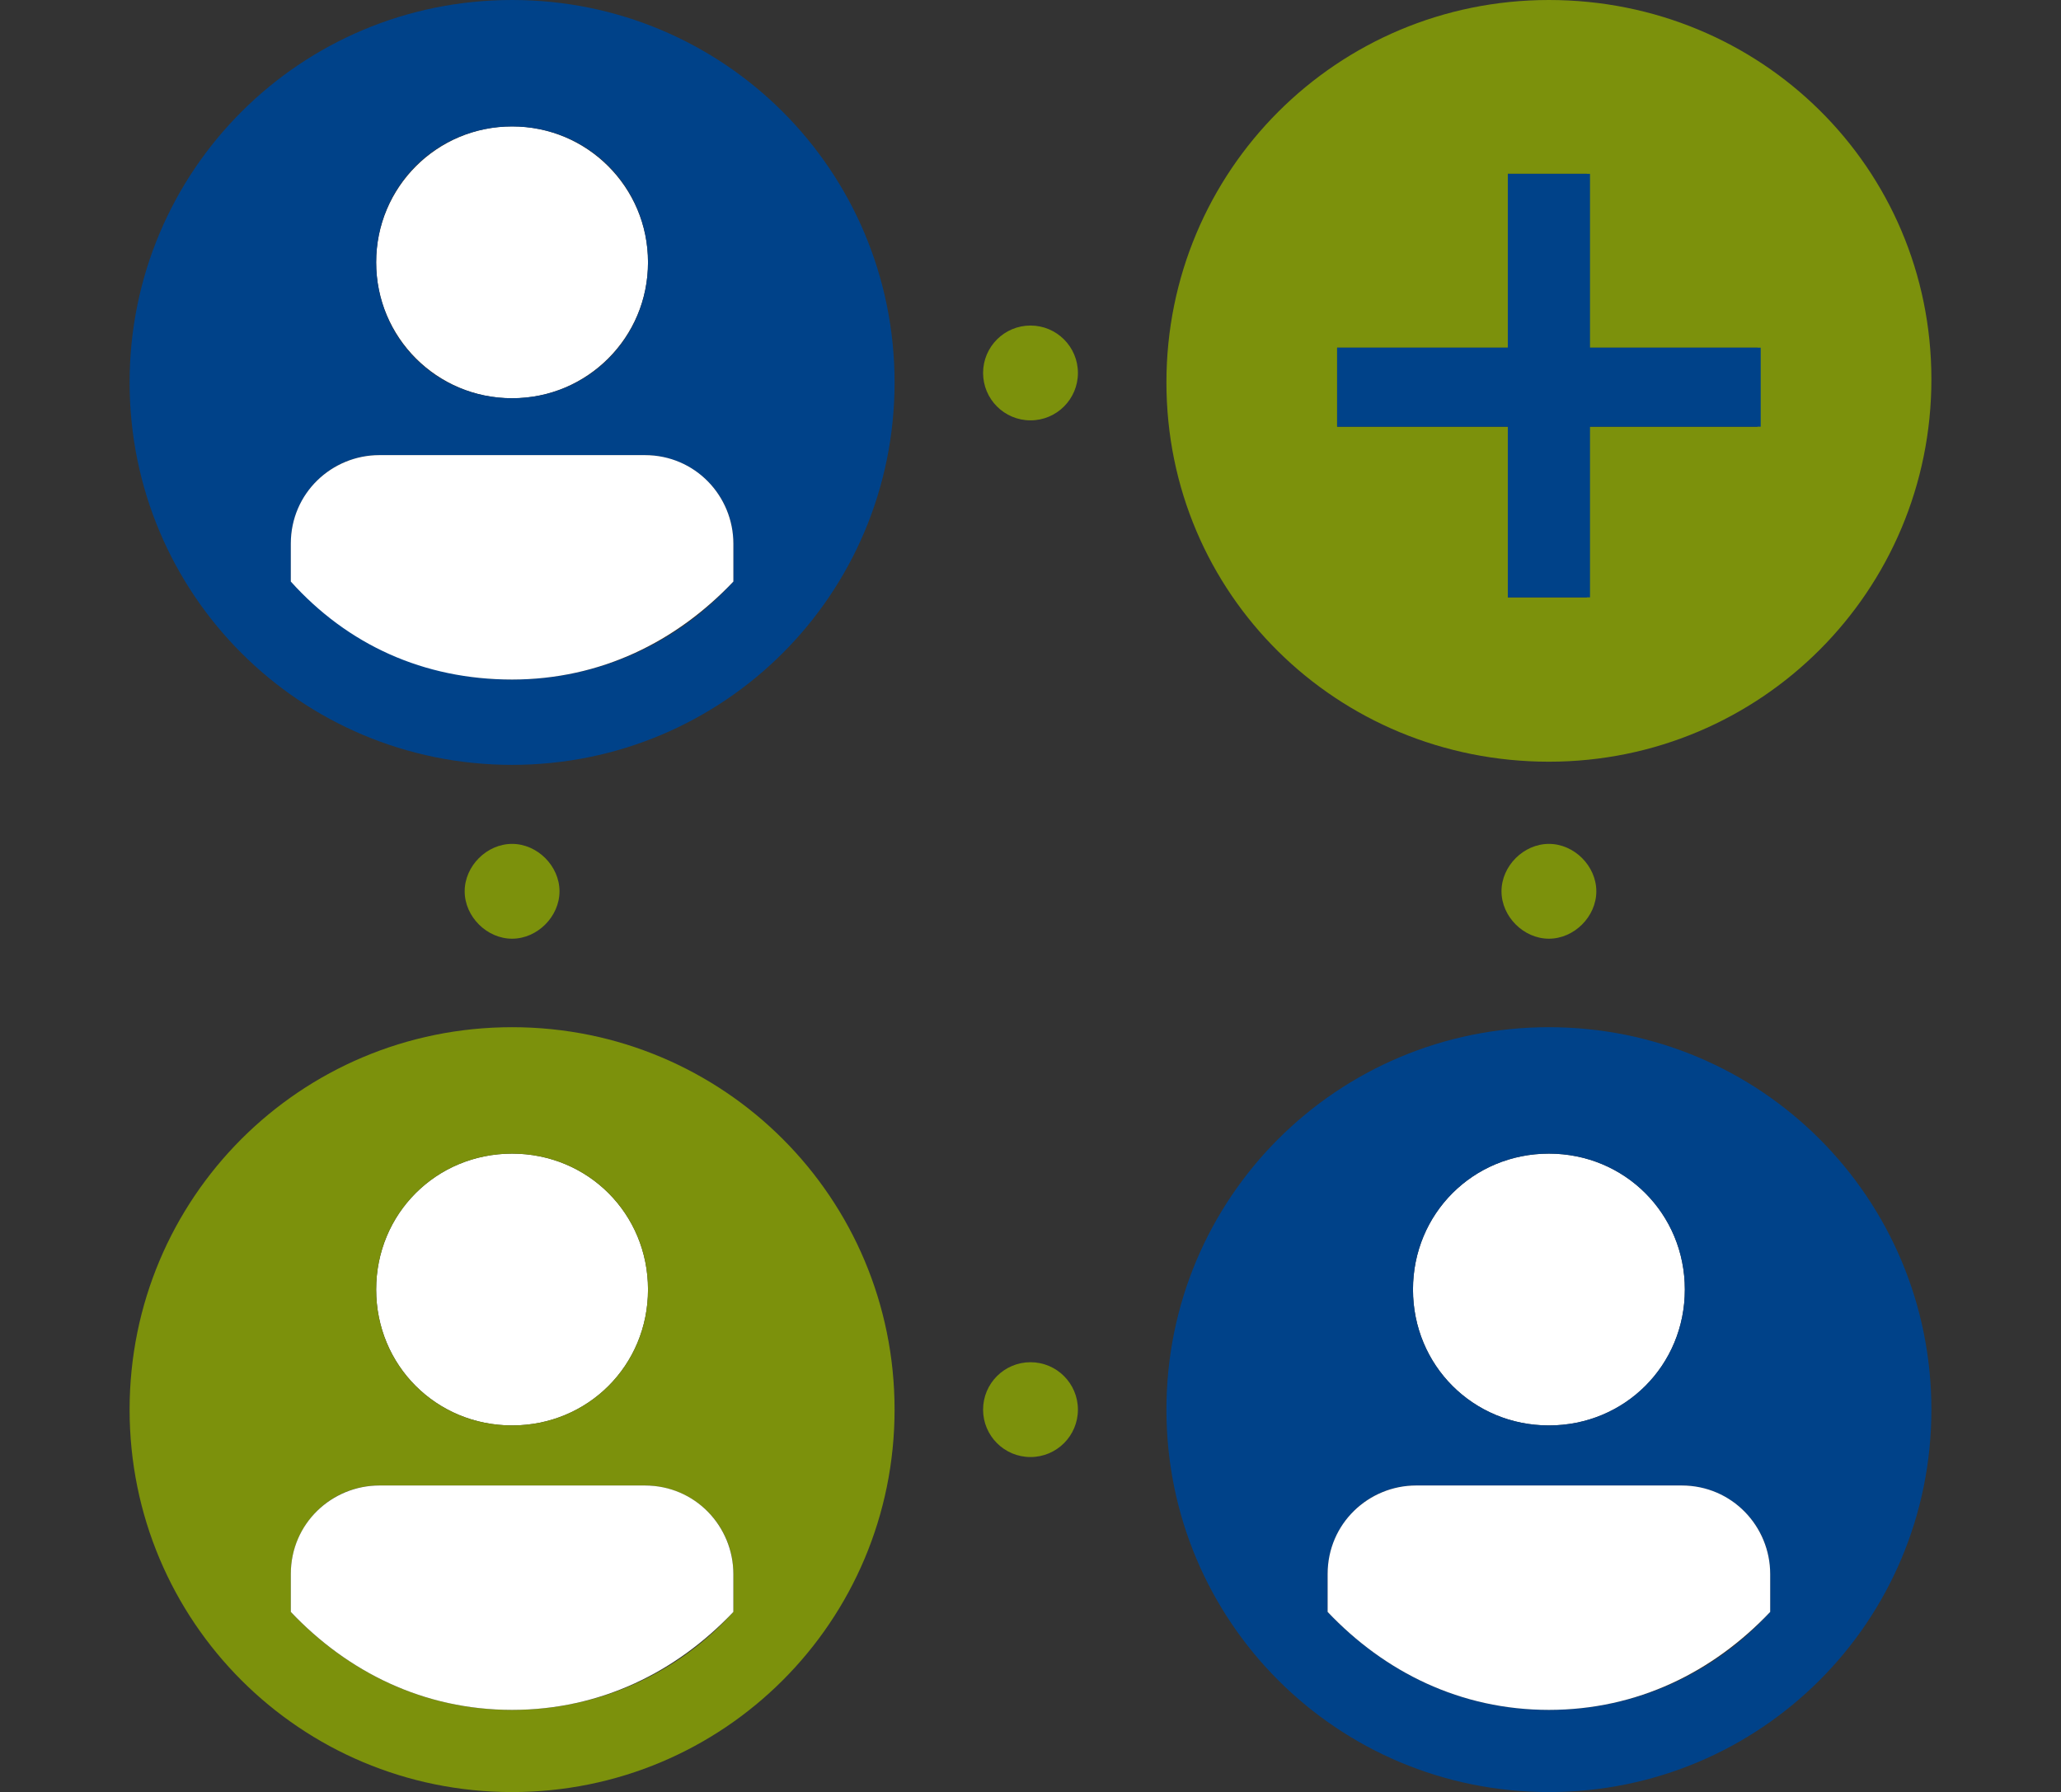
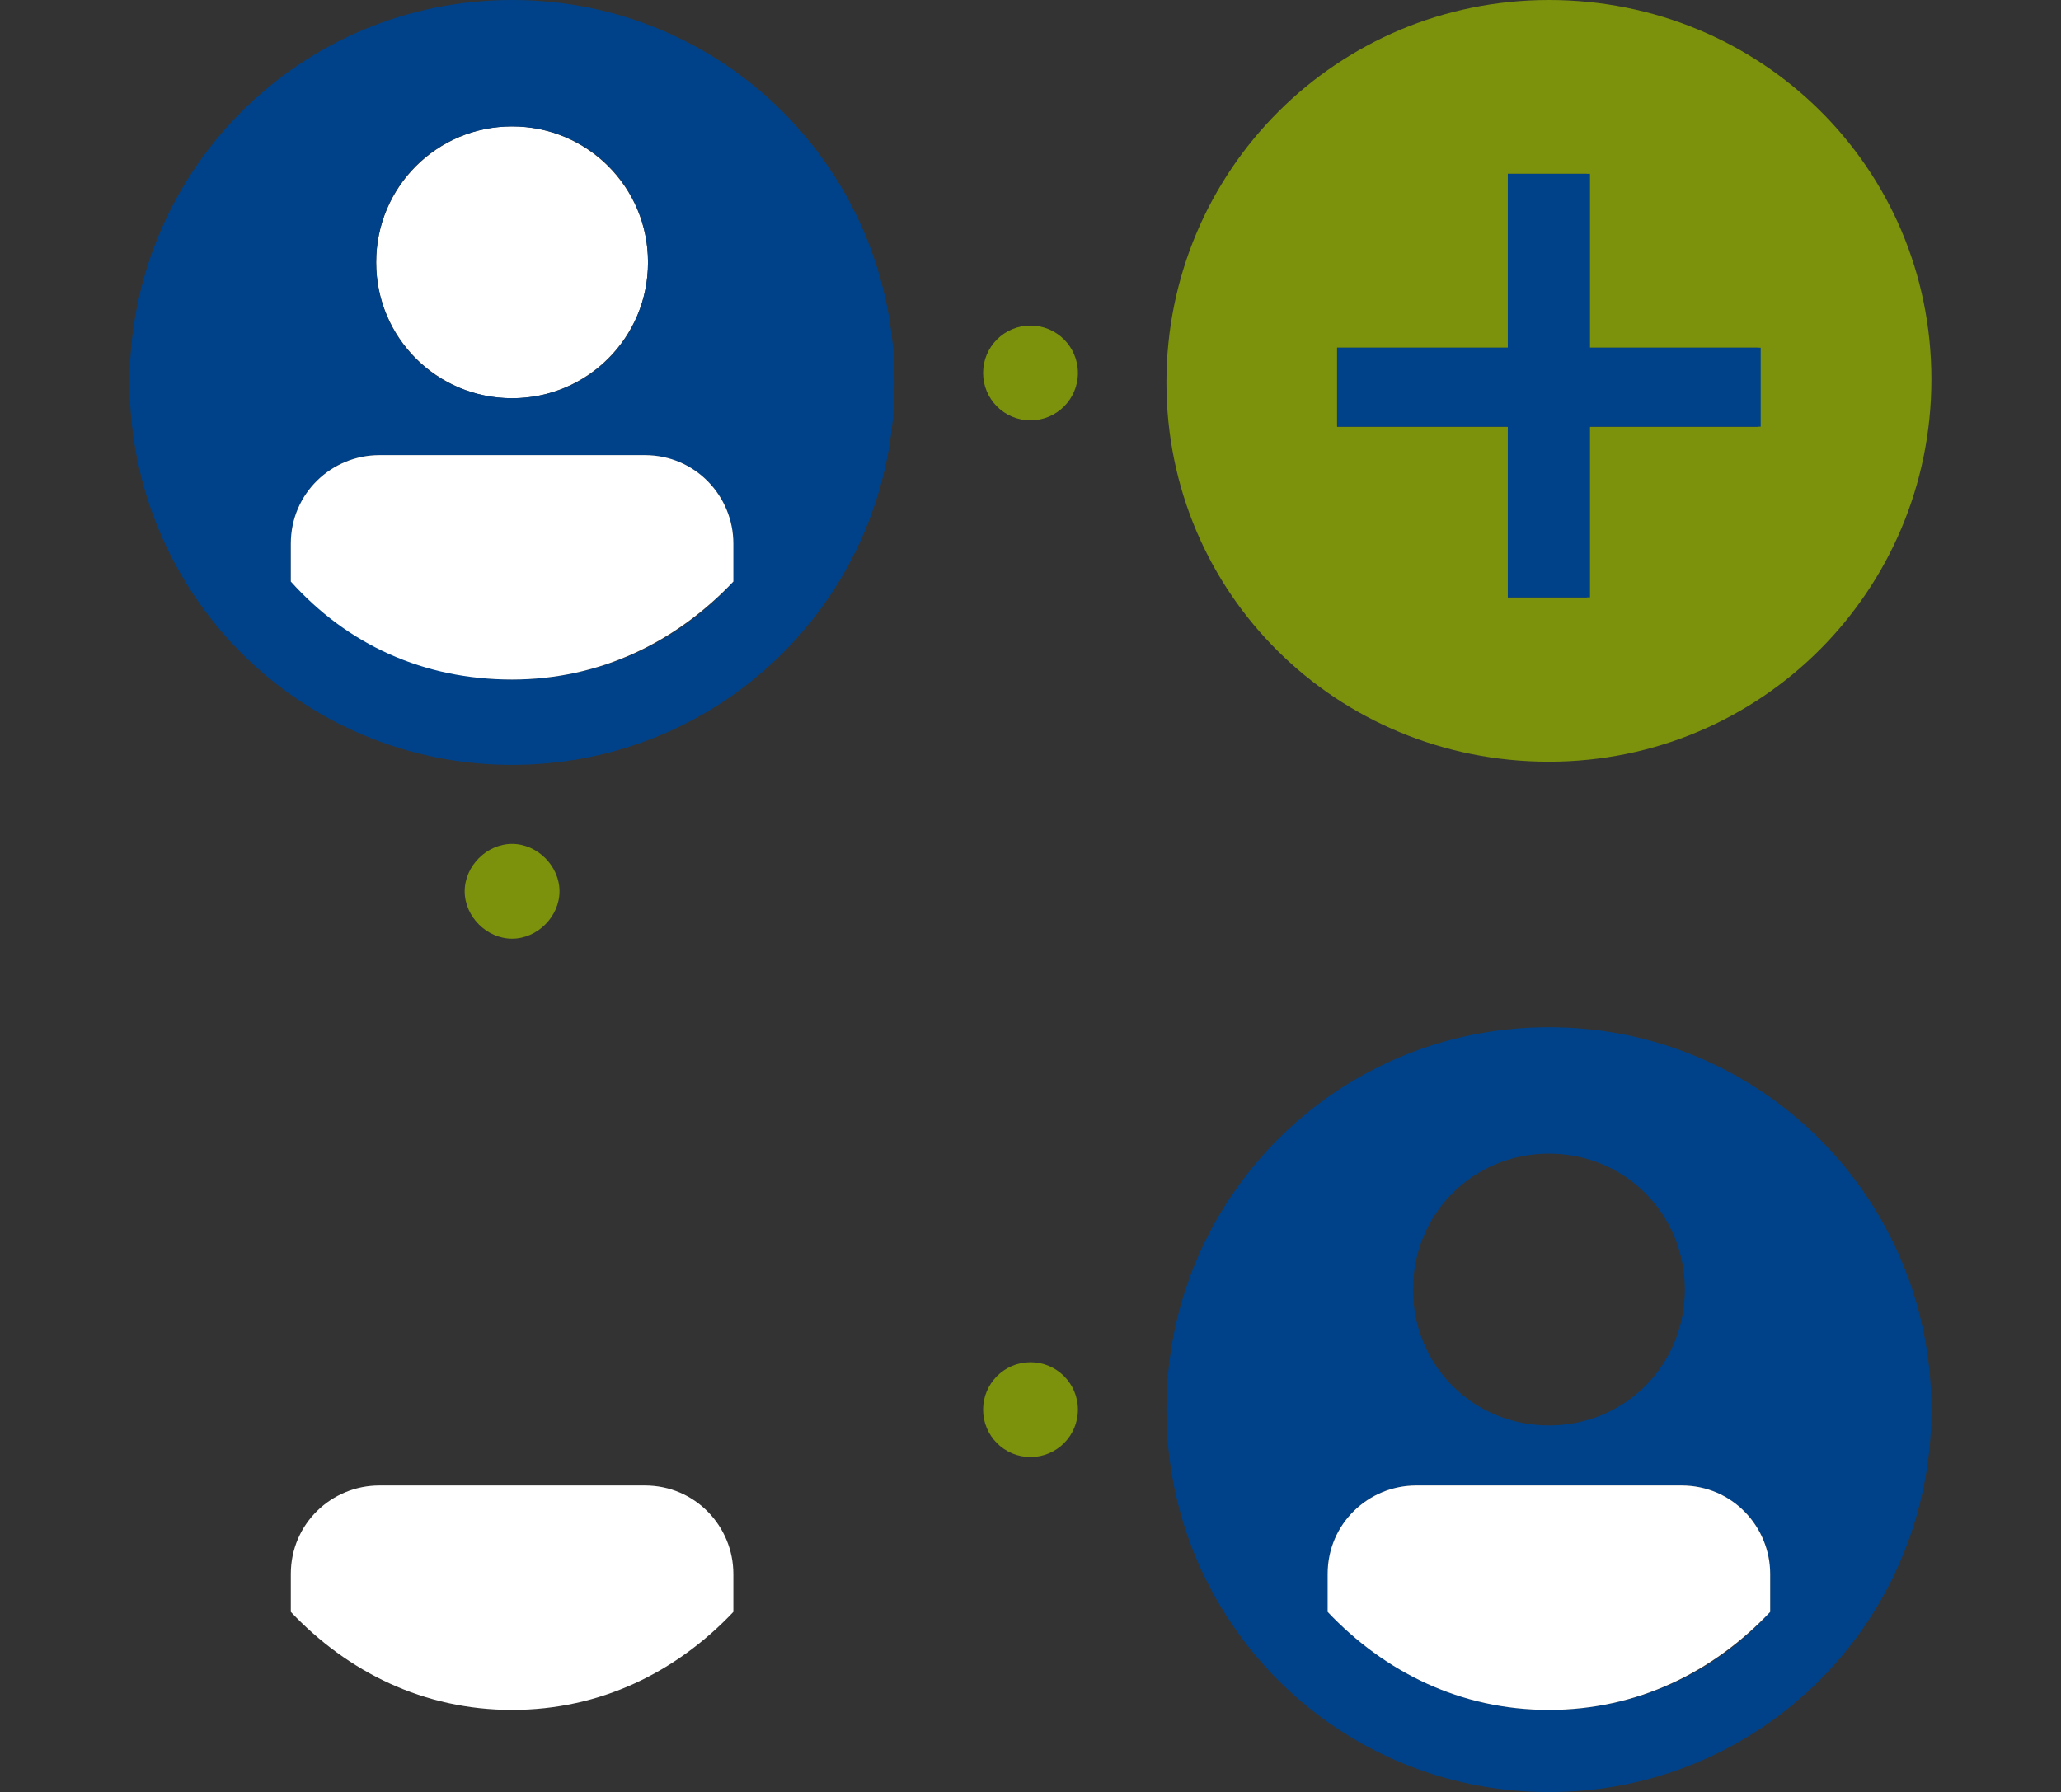
<svg xmlns="http://www.w3.org/2000/svg" version="1.1" id="Laag_1" x="0px" y="0px" viewBox="0 0 65.2 56.7" style="enable-background:new 0 0 65.2 56.7;" xml:space="preserve">
  <rect x="0" y="0" width="65.2" height="56.7" fill="#333333" stroke="none" />
  <style type="text/css">
	.st0{fill:#FFFFFF;}
	.st1{fill:#7C910C;}
	.st2{fill:#004289;}
</style>
  <g>
-     <path class="st0" d="M11.9,40.8c0,2.4,1.9,4.3,4.3,4.3c2.4,0,4.3-1.9,4.3-4.3c0-2.4-1.9-4.3-4.3-4.3C13.8,36.5,11.9,38.4,11.9,40.8   z" />
-     <path class="st1" d="M16.2,32.5c-6.7,0-12.1,5.4-12.1,12.1s5.4,12.1,12.1,12.1s12.1-5.4,12.1-12.1S22.9,32.5,16.2,32.5z M20.5,40.8   c0,2.4-1.9,4.3-4.3,4.3c-2.4,0-4.3-1.9-4.3-4.3c0-2.4,1.9-4.3,4.3-4.3C18.6,36.5,20.5,38.4,20.5,40.8z M9.2,49.8   c0-1.5,1.2-2.8,2.8-2.8h8.4c1.5,0,2.8,1.2,2.8,2.8V51c-1.7,1.9-4.2,3.1-7,3.1c-2.8,0-5.2-1.2-7-3.1V49.8z" />
    <path class="st0" d="M16.2,54.1c2.8,0,5.2-1.2,7-3.1v-1.2c0-1.5-1.2-2.8-2.8-2.8H12c-1.5,0-2.8,1.2-2.8,2.8V51   C11,52.9,13.4,54.1,16.2,54.1z" />
    <path class="st1" d="M49,24.1c6.7,0,12.1-5.4,12.1-12.1S55.7,0,49,0S36.9,5.4,36.9,12.1S42.3,24.1,49,24.1z M42.3,11h5.4V5.5h2.5   V11h5.4v2.5h-5.4v5.4h-2.5v-5.4h-5.4V11z" />
-     <path class="st0" d="M44.7,40.8c0,2.4,1.9,4.3,4.3,4.3c2.4,0,4.3-1.9,4.3-4.3c0-2.4-1.9-4.3-4.3-4.3C46.6,36.5,44.7,38.4,44.7,40.8   z" />
    <path class="st2" d="M49,32.5c-6.7,0-12.1,5.4-12.1,12.1S42.3,56.7,49,56.7s12.1-5.4,12.1-12.1S55.7,32.5,49,32.5z M53.3,40.8   c0,2.4-1.9,4.3-4.3,4.3c-2.4,0-4.3-1.9-4.3-4.3c0-2.4,1.9-4.3,4.3-4.3C51.4,36.5,53.3,38.4,53.3,40.8z M42,49.8   c0-1.5,1.2-2.8,2.8-2.8h8.4c1.5,0,2.8,1.2,2.8,2.8V51c-1.7,1.9-4.2,3.1-7,3.1c-2.8,0-5.2-1.2-7-3.1V49.8z" />
    <path class="st0" d="M49,54.1c2.8,0,5.2-1.2,7-3.1v-1.2c0-1.5-1.2-2.8-2.8-2.8h-8.4c-1.5,0-2.8,1.2-2.8,2.8V51   C43.8,52.9,46.2,54.1,49,54.1z" />
    <circle class="st0" cx="16.2" cy="8.3" r="4.3" />
    <path class="st2" d="M16.2,0C9.5,0,4.1,5.4,4.1,12.1s5.4,12.1,12.1,12.1s12.1-5.4,12.1-12.1S22.9,0,16.2,0z M20.5,8.3   c0,2.4-1.9,4.3-4.3,4.3c-2.4,0-4.3-1.9-4.3-4.3c0-2.4,1.9-4.3,4.3-4.3C18.6,4,20.5,5.9,20.5,8.3z M9.2,17.2c0-1.5,1.2-2.8,2.8-2.8   h8.4c1.5,0,2.8,1.2,2.8,2.8v1.2c-1.7,1.9-4.2,3.1-7,3.1c-2.8,0-5.2-1.2-7-3.1V17.2z" />
    <path class="st0" d="M16.2,21.5c2.8,0,5.2-1.2,7-3.1v-1.2c0-1.5-1.2-2.8-2.8-2.8H12c-1.5,0-2.8,1.2-2.8,2.8v1.2   C11,20.4,13.4,21.5,16.2,21.5z" />
    <path class="st1" d="M14.7,28.2c0,0.8,0.7,1.5,1.5,1.5c0.8,0,1.5-0.7,1.5-1.5s-0.7-1.5-1.5-1.5C15.4,26.7,14.7,27.4,14.7,28.2z" />
-     <path class="st1" d="M47.5,28.2c0,0.8,0.7,1.5,1.5,1.5c0.8,0,1.5-0.7,1.5-1.5s-0.7-1.5-1.5-1.5C48.2,26.7,47.5,27.4,47.5,28.2z" />
    <circle class="st1" cx="32.6" cy="11.8" r="1.5" />
    <circle class="st1" cx="32.6" cy="44.6" r="1.5" />
    <polygon class="st2" points="47.7,18.9 50.3,18.9 50.3,13.5 55.7,13.5 55.7,11 50.3,11 50.3,5.5 47.7,5.5 47.7,11 42.3,11    42.3,13.5 47.7,13.5  " />
  </g>
</svg>